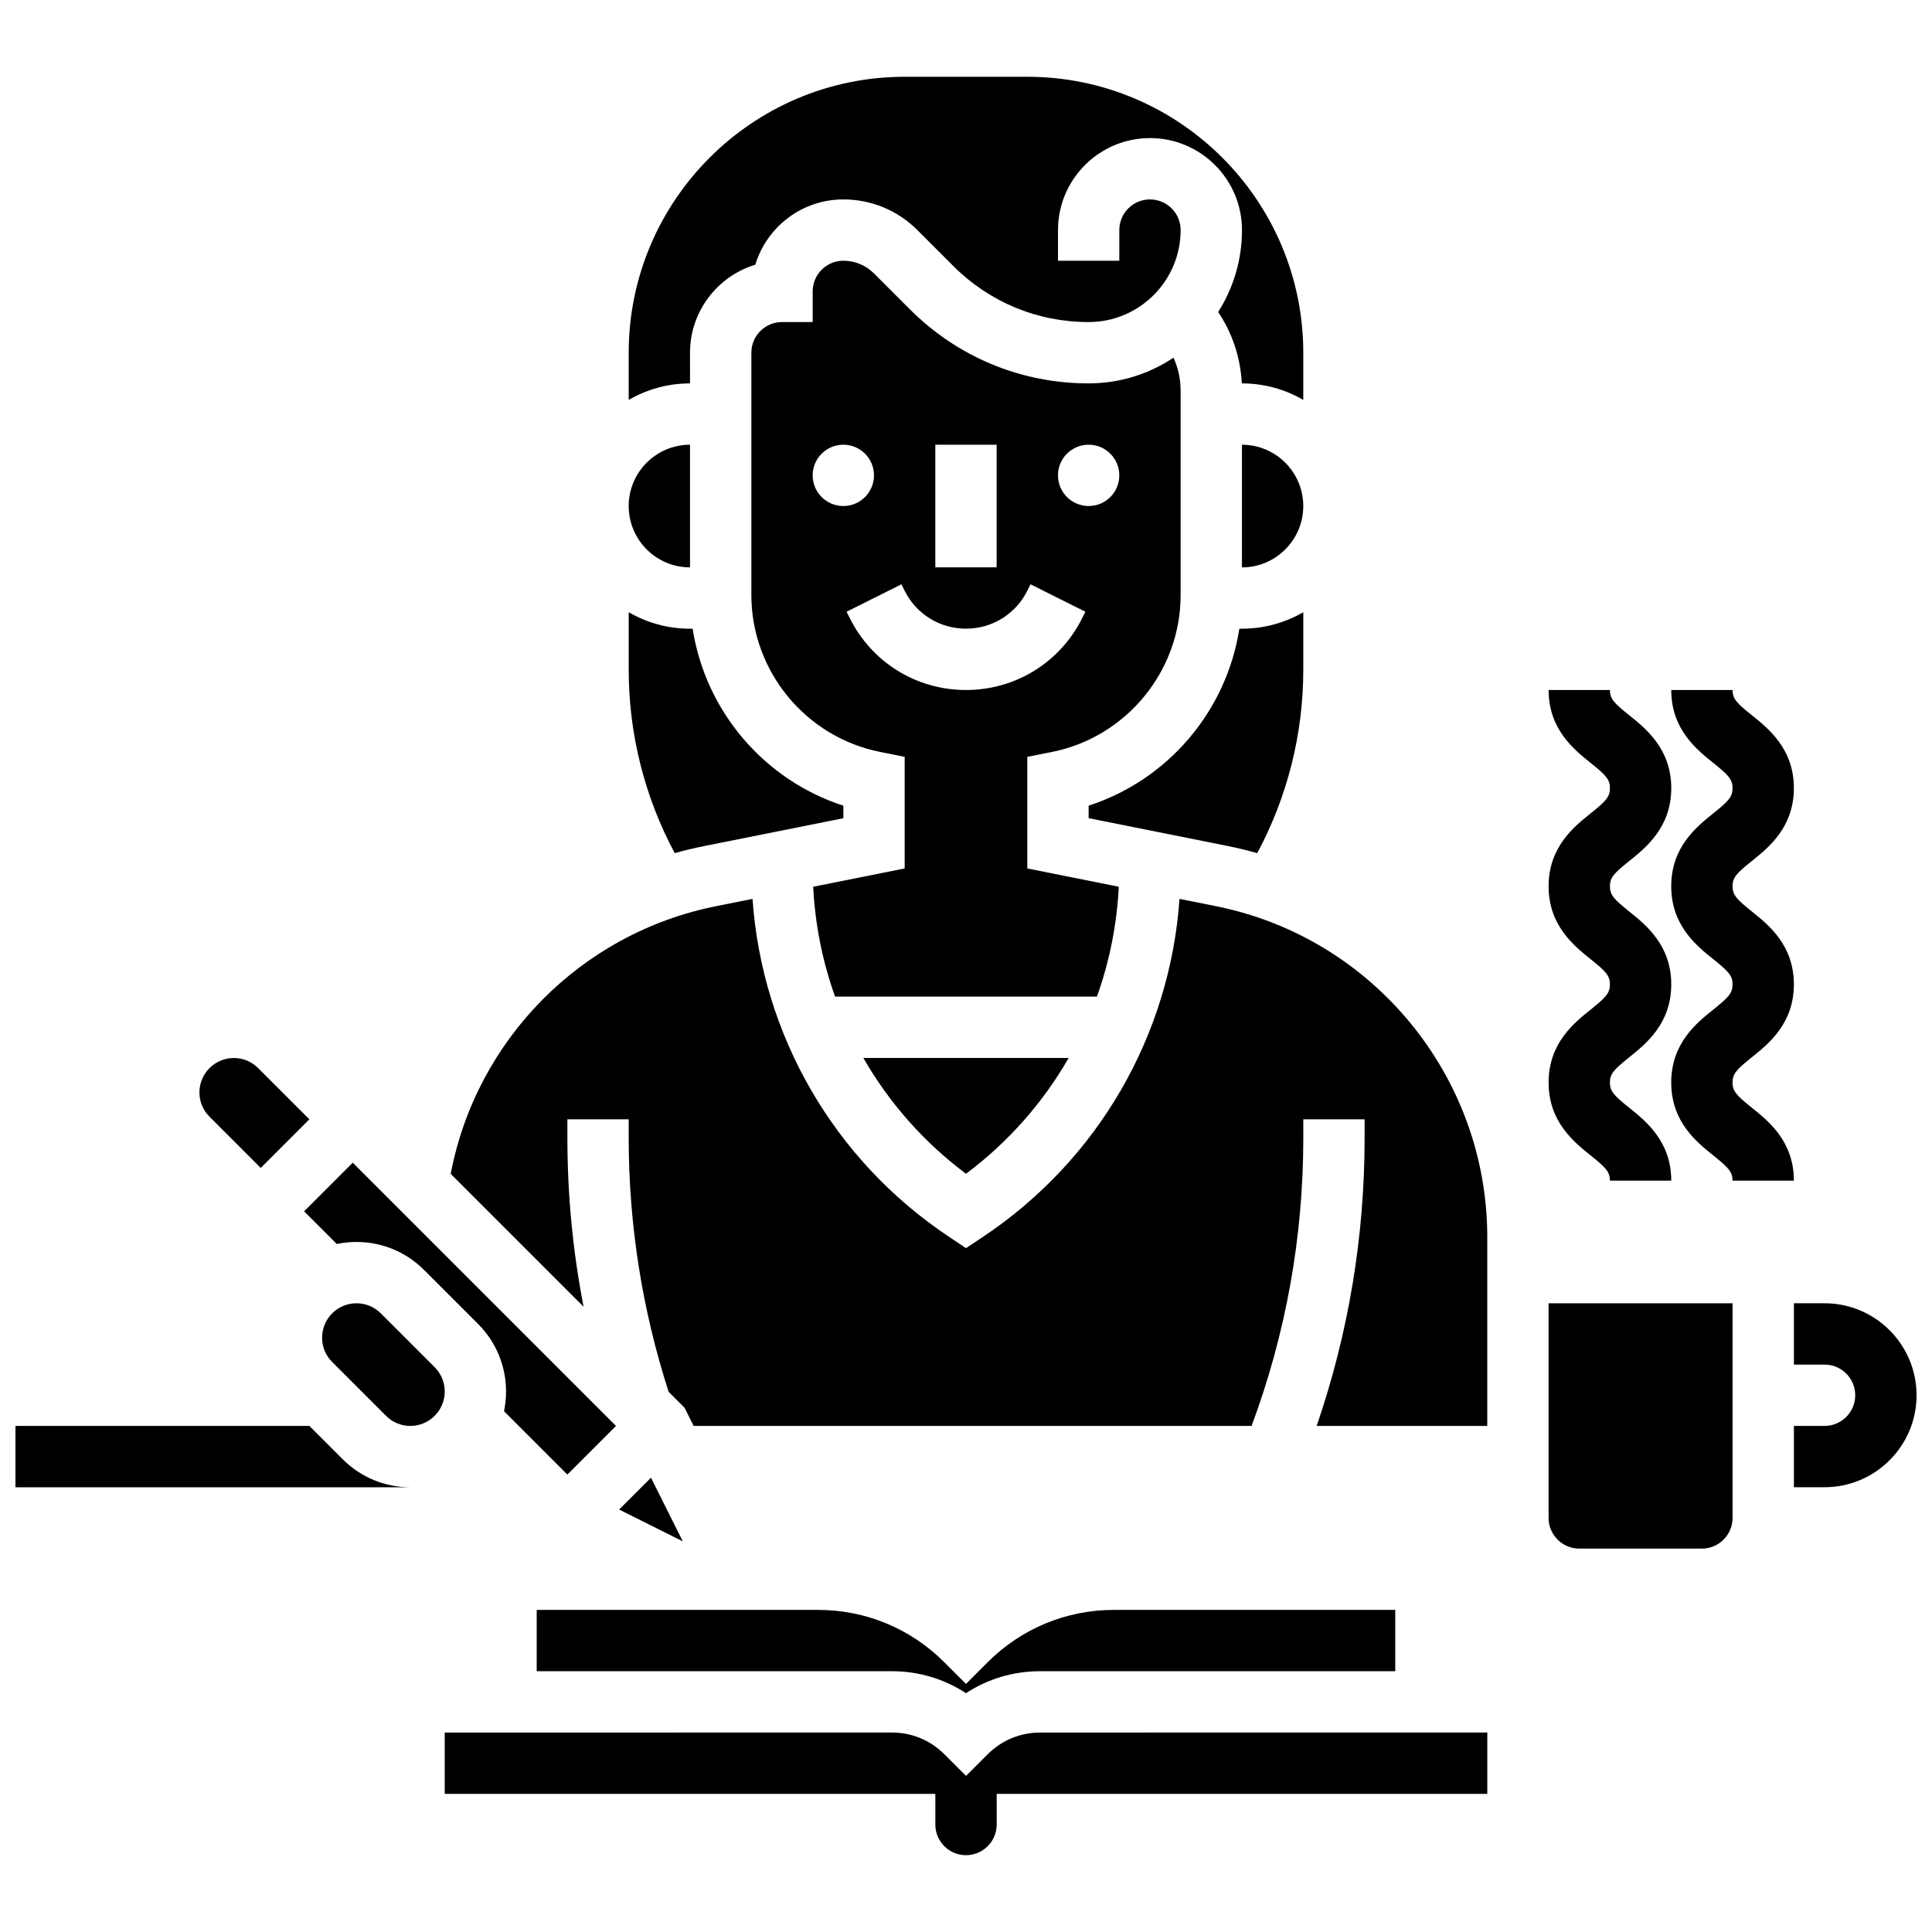
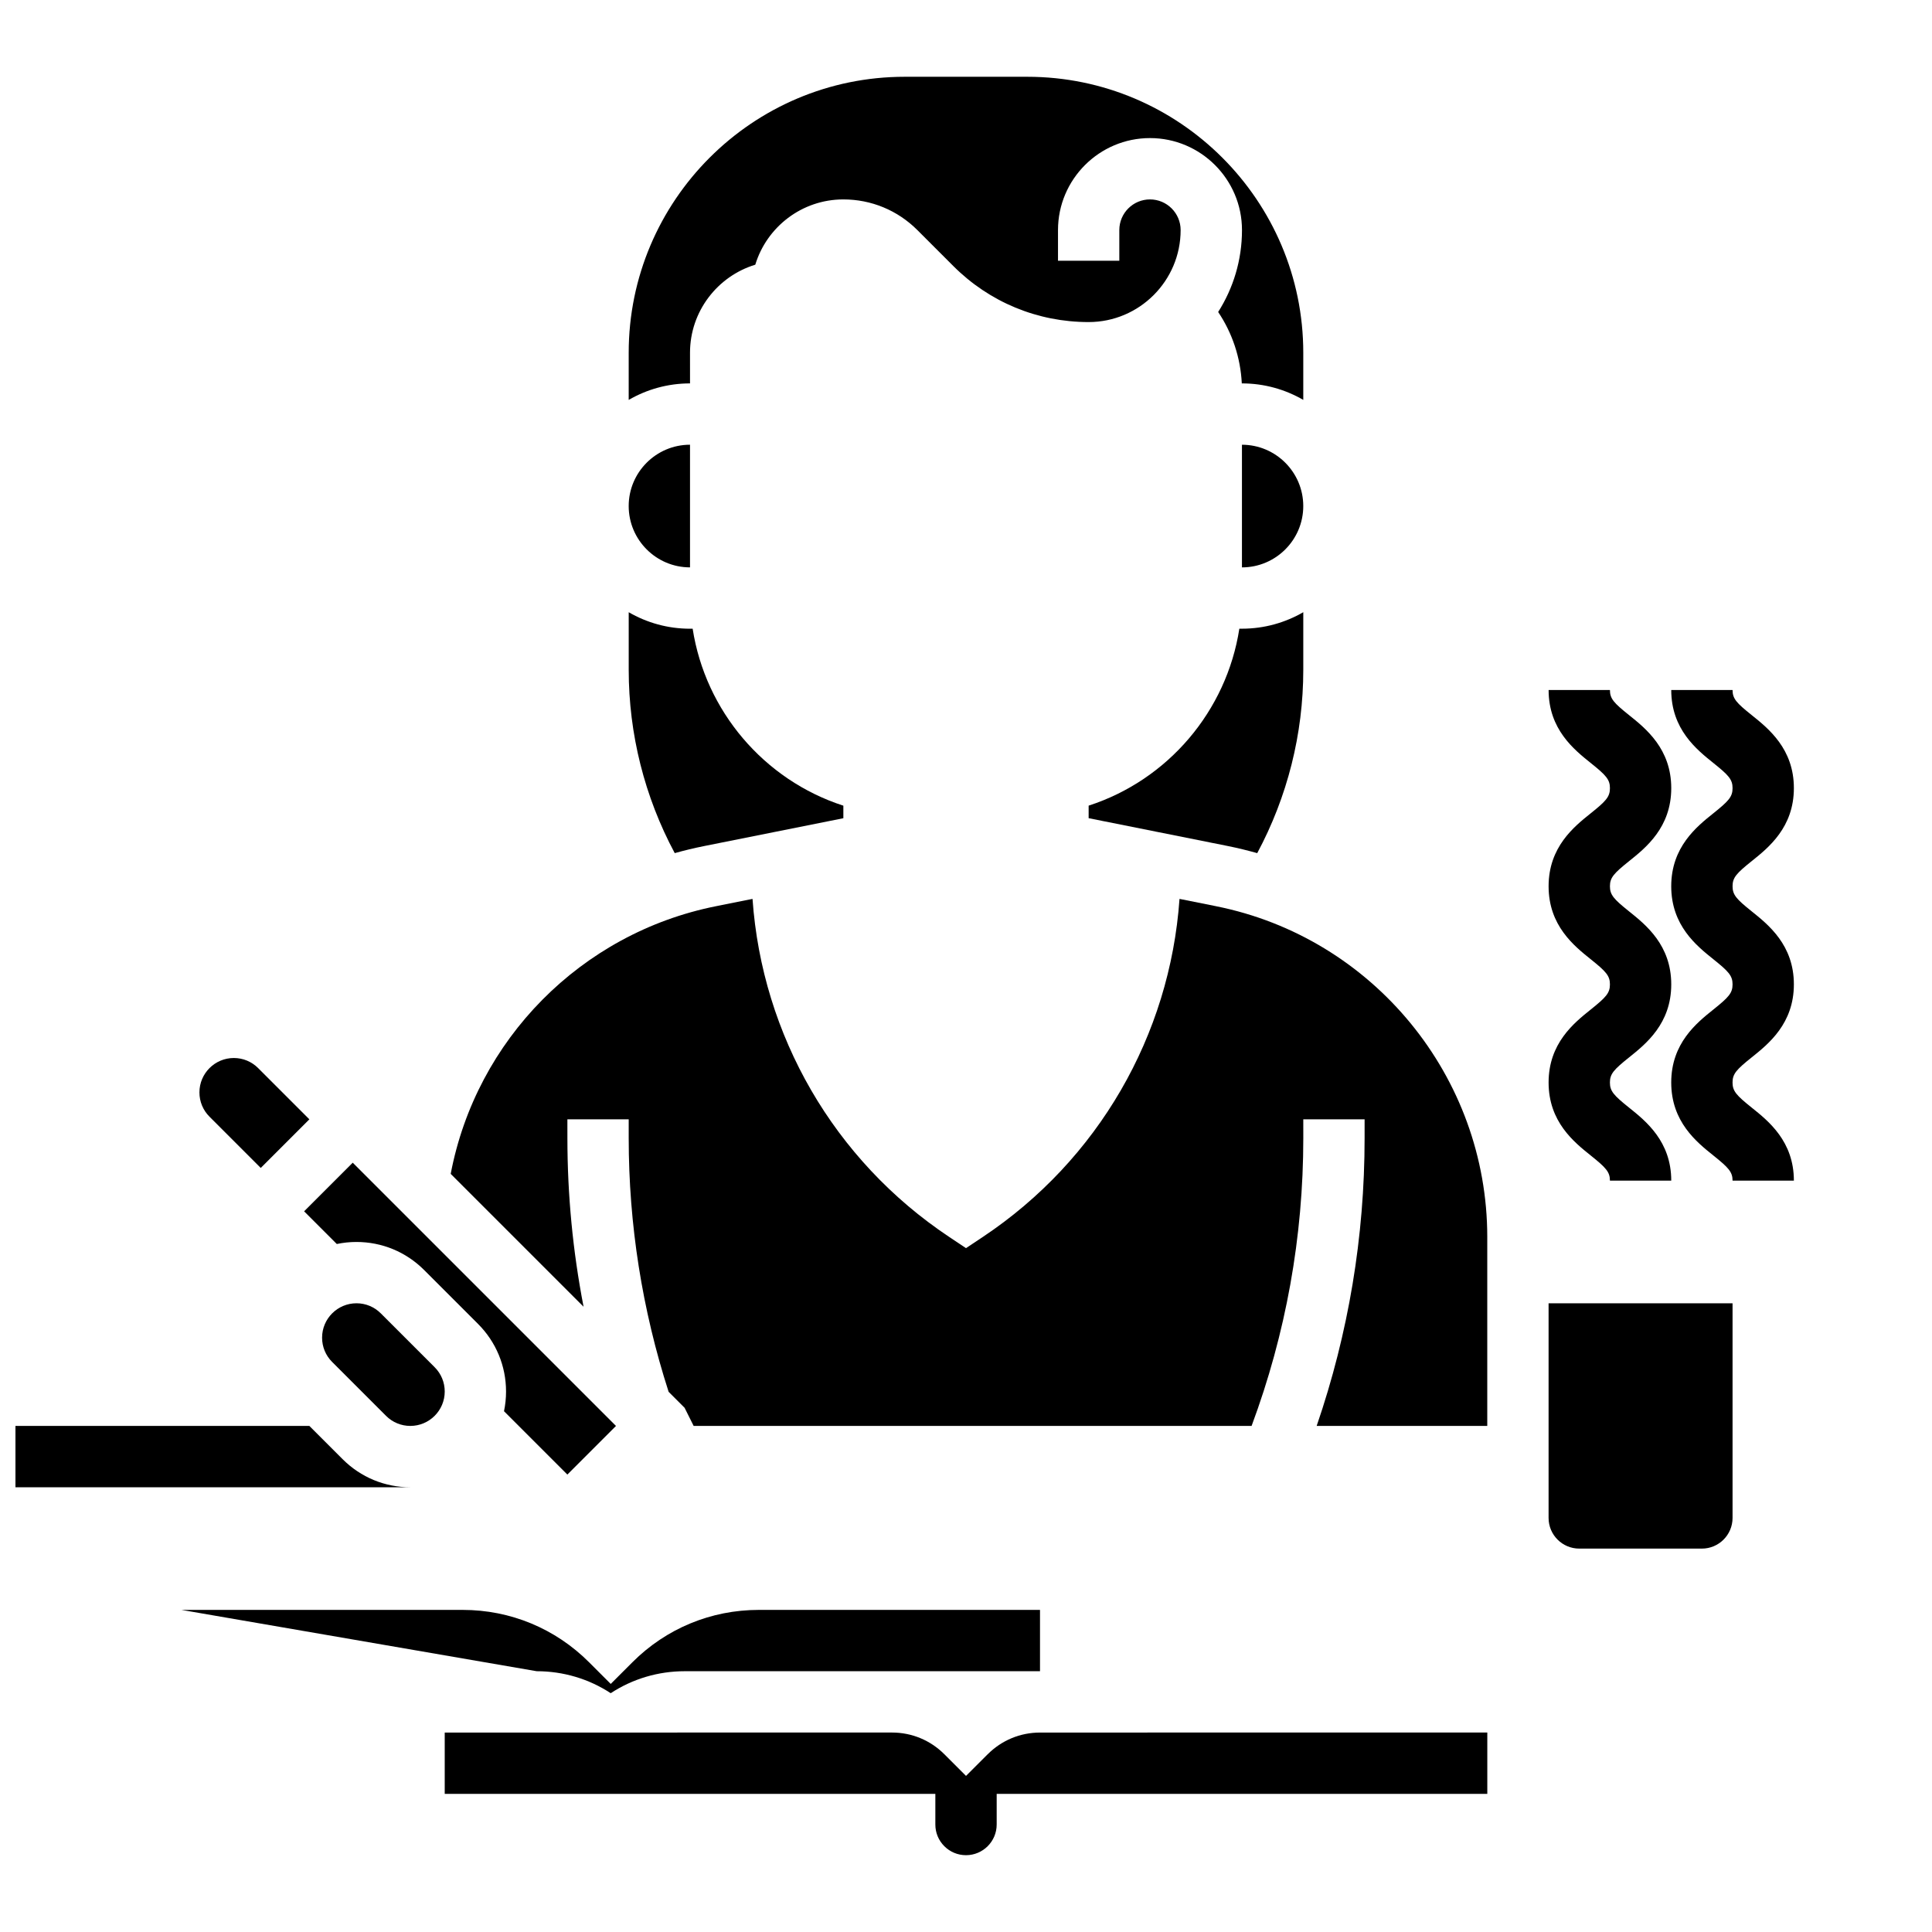
<svg xmlns="http://www.w3.org/2000/svg" width="800px" height="800px" version="1.1" viewBox="144 144 512 512">
  <defs>
    <clipPath id="b">
      <path d="m148.09 521h104.91v18h-104.91z" />
    </clipPath>
    <clipPath id="a">
      <path d="m619 489h32.902v50h-32.902z" />
    </clipPath>
  </defs>
  <g clip-path="url(#b)">
    <path d="m225.99 521.89h-77.895v16.25h104.65c-6.773 0-13.145-2.641-17.934-7.43z" />
  </g>
  <g clip-path="url(#a)">
-     <path d="m627.53 489.38h-8.125v16.25h8.125c4.481 0 8.125 3.644 8.125 8.125 0 4.481-3.644 8.125-8.125 8.125h-8.125v16.25h8.125c13.441 0 24.379-10.938 24.379-24.379-0.004-13.434-10.941-24.371-24.379-24.371z" />
-   </g>
+     </g>
  <path d="m608.22 437.53c-4.055-3.246-5.078-4.367-5.078-6.656s1.02-3.414 5.078-6.66c4.449-3.562 11.176-8.941 11.176-19.348s-6.727-15.785-11.176-19.348c-4.055-3.246-5.074-4.367-5.074-6.656 0-2.289 1.02-3.41 5.074-6.656 4.449-3.559 11.176-8.941 11.176-19.348s-6.727-15.785-11.176-19.348c-4.055-3.238-5.074-4.356-5.074-6.648h-16.25c0 10.406 6.727 15.785 11.176 19.348 4.055 3.246 5.074 4.367 5.074 6.656 0 2.289-1.02 3.41-5.078 6.656-4.449 3.559-11.176 8.941-11.176 19.348s6.727 15.785 11.176 19.348c4.055 3.246 5.078 4.367 5.078 6.656s-1.02 3.41-5.078 6.656c-4.449 3.562-11.176 8.941-11.176 19.348s6.727 15.785 11.176 19.348c4.055 3.246 5.078 4.367 5.078 6.66h16.25c0-10.414-6.723-15.793-11.176-19.355z" />
  <path d="m565.57 411.53c-4.449 3.562-11.176 8.941-11.176 19.348s6.727 15.785 11.176 19.348c4.055 3.246 5.078 4.367 5.078 6.66h16.25c0-10.406-6.727-15.789-11.176-19.348-4.055-3.246-5.078-4.367-5.078-6.656 0-2.289 1.02-3.414 5.078-6.66 4.449-3.562 11.176-8.941 11.176-19.348s-6.727-15.785-11.176-19.348c-4.055-3.246-5.074-4.367-5.074-6.656 0-2.289 1.02-3.41 5.074-6.656 4.449-3.559 11.176-8.941 11.176-19.348s-6.727-15.785-11.176-19.348c-4.055-3.242-5.074-4.359-5.074-6.652h-16.25c0 10.406 6.727 15.785 11.176 19.348 4.055 3.246 5.074 4.367 5.074 6.656 0 2.289-1.02 3.41-5.078 6.656-4.449 3.559-11.176 8.941-11.176 19.348s6.727 15.785 11.176 19.348c4.055 3.246 5.078 4.367 5.078 6.656 0 2.285-1.023 3.406-5.078 6.652z" />
  <path d="m326.86 294.36v-32.504c-8.961 0-16.25 7.293-16.25 16.25 0 8.965 7.289 16.254 16.25 16.254z" />
  <path d="m477.18 370.09c7.992-14.914 12.203-31.578 12.203-48.566v-15.285c-4.785 2.773-10.336 4.371-16.25 4.371h-0.695c-3.371 21.777-18.863 40.074-39.938 46.895v3.324l36.969 7.394c2.609 0.523 5.176 1.16 7.711 1.867z" />
-   <path d="m440.49 379-24.242-4.848v-29.574l6.535-1.305c19.758-3.953 34.098-21.441 34.098-41.59l-0.004-54.164c0-3.062-0.664-6.019-1.887-8.73-6.445 4.301-14.18 6.812-22.488 6.812-17.891 0-34.711-6.969-47.363-19.617l-9.52-9.52c-2.172-2.172-5.055-3.367-8.125-3.367-4.481 0-8.125 3.644-8.125 8.125v8.125h-8.125c-4.481 0-8.125 3.644-8.125 8.125v64.203c0 20.148 14.34 37.641 34.098 41.59l6.531 1.305v29.574l-24.242 4.848c0.5 10.062 2.481 19.859 5.797 29.121h69.395c3.312-9.254 5.289-19.051 5.793-29.113zm-7.988-117.15c4.488 0 8.125 3.637 8.125 8.125s-3.637 8.125-8.125 8.125c-4.488 0-8.125-3.637-8.125-8.125-0.004-4.484 3.637-8.125 8.125-8.125zm-40.633 0h16.25v32.504h-16.25zm-32.504 8.129c0-4.488 3.637-8.125 8.125-8.125 4.488 0 8.125 3.637 8.125 8.125s-3.637 8.125-8.125 8.125c-4.484 0-8.125-3.637-8.125-8.125zm9.844 37.852-0.859-1.715 14.535-7.269 0.859 1.715c3.098 6.195 9.324 10.043 16.25 10.043 6.926 0 13.152-3.848 16.25-10.043l0.859-1.715 14.535 7.269-0.859 1.715c-5.863 11.738-17.66 19.027-30.781 19.027-13.125 0-24.922-7.289-30.789-19.027z" />
  <path d="m326.86 237.48c0-10.98 7.301-20.289 17.301-23.332 3.039-10 12.348-17.301 23.332-17.301 7.41 0 14.379 2.887 19.617 8.125l9.52 9.52c9.582 9.586 22.32 14.859 35.871 14.859 13.441 0 24.379-10.938 24.379-24.379 0-4.481-3.644-8.125-8.125-8.125-4.481 0-8.125 3.644-8.125 8.125v8.125h-16.25v-8.125c0-13.441 10.938-24.379 24.379-24.379 13.441 0 24.379 10.938 24.379 24.379 0 7.981-2.32 15.426-6.312 21.707 3.754 5.598 5.922 12.094 6.262 18.922l0.043 0.004c5.918 0 11.465 1.598 16.25 4.371v-12.496c0-40.324-32.809-73.133-73.133-73.133h-32.504c-40.324 0-73.133 32.809-73.133 73.133v12.5c4.785-2.777 10.332-4.375 16.25-4.375z" />
-   <path d="m400 455.06c11.211-8.383 20.406-18.855 27.199-30.684h-54.398c6.789 11.828 15.984 22.301 27.199 30.684z" />
  <path d="m330.53 368.23 36.969-7.394v-3.324c-21.07-6.82-36.562-25.117-39.938-46.895h-0.695c-5.918 0-11.465-1.598-16.25-4.371v15.285c0 16.984 4.207 33.641 12.195 48.555 2.535-0.711 5.106-1.332 7.719-1.855z" />
  <path d="m473.13 261.86v32.504c8.961 0 16.25-7.293 16.25-16.25 0-8.961-7.289-16.254-16.25-16.254z" />
  <path d="m466.29 384.16-9.707-1.941c-2.543 36.199-21.598 69.227-52.07 89.547l-4.508 3.004-4.508-3.004c-30.477-20.316-49.527-53.348-52.07-89.547l-9.707 1.941c-35.75 7.148-63.531 35.398-70.277 70.93l35.211 35.211c-2.844-14.691-4.285-29.633-4.285-44.68l-0.004-4.996h16.25v4.996c0 22.867 3.566 45.473 10.578 67.223l4.227 4.227 2.406 4.812h147.86c9.094-24.465 13.703-50.094 13.703-76.262l-0.004-4.996h16.25v4.996c0 26.102-4.273 51.699-12.703 76.262h45.211v-50.074c0-42.461-30.219-79.324-71.855-87.648z" />
  <path d="m554.39 546.27c0 4.481 3.644 8.125 8.125 8.125h32.504c4.481 0 8.125-3.644 8.125-8.125v-56.883h-48.754z" />
  <path d="m405.75 608.89-5.746 5.742-5.746-5.746c-3.703-3.707-8.629-5.746-13.871-5.746l-118.53 0.004v16.25h130.02v8.125c0 2.172 0.844 4.211 2.379 5.746 1.535 1.535 3.574 2.379 5.742 2.379h0.004c4.484 0 8.129-3.644 8.129-8.125v-8.125h130.02v-16.25-0.012l-118.52 0.012c-5.242 0-10.168 2.039-13.871 5.746z" />
  <path d="m213.1 453.52 12.887-12.887-13.582-13.582c-1.719-1.719-4.008-2.668-6.441-2.668-5.023 0-9.113 4.086-9.113 9.113 0 2.434 0.949 4.723 2.668 6.441z" />
  <path d="m259.19 506.33-14.281-14.281c-1.719-1.719-4.008-2.668-6.441-2.668-5.023 0-9.113 4.086-9.113 9.113 0 2.434 0.949 4.723 2.668 6.441l14.281 14.281c1.719 1.719 4.008 2.668 6.441 2.668 5.023 0 9.113-4.086 9.113-9.113 0-2.43-0.945-4.719-2.668-6.441z" />
-   <path d="m308.08 544.04 16.867 8.434-8.434-16.867z" />
  <path d="m224.59 465.01 8.664 8.664c1.684-0.352 3.422-0.539 5.207-0.539 6.773 0 13.145 2.641 17.934 7.43l14.281 14.281c4.789 4.793 7.43 11.16 7.43 17.934 0 1.785-0.188 3.523-0.539 5.207l16.789 16.789 12.887-12.887-69.766-69.766z" />
-   <path d="m286.23 586.89h94.145c7.074 0 13.836 2.035 19.617 5.824 5.781-3.789 12.543-5.824 19.617-5.824h94.148v-16.25h-74.527c-12.648 0-24.543 4.926-33.488 13.871l-5.746 5.746-5.746-5.746c-8.945-8.945-20.84-13.871-33.488-13.871h-74.531z" />
+   <path d="m286.23 586.89c7.074 0 13.836 2.035 19.617 5.824 5.781-3.789 12.543-5.824 19.617-5.824h94.148v-16.25h-74.527c-12.648 0-24.543 4.926-33.488 13.871l-5.746 5.746-5.746-5.746c-8.945-8.945-20.84-13.871-33.488-13.871h-74.531z" />
</svg>